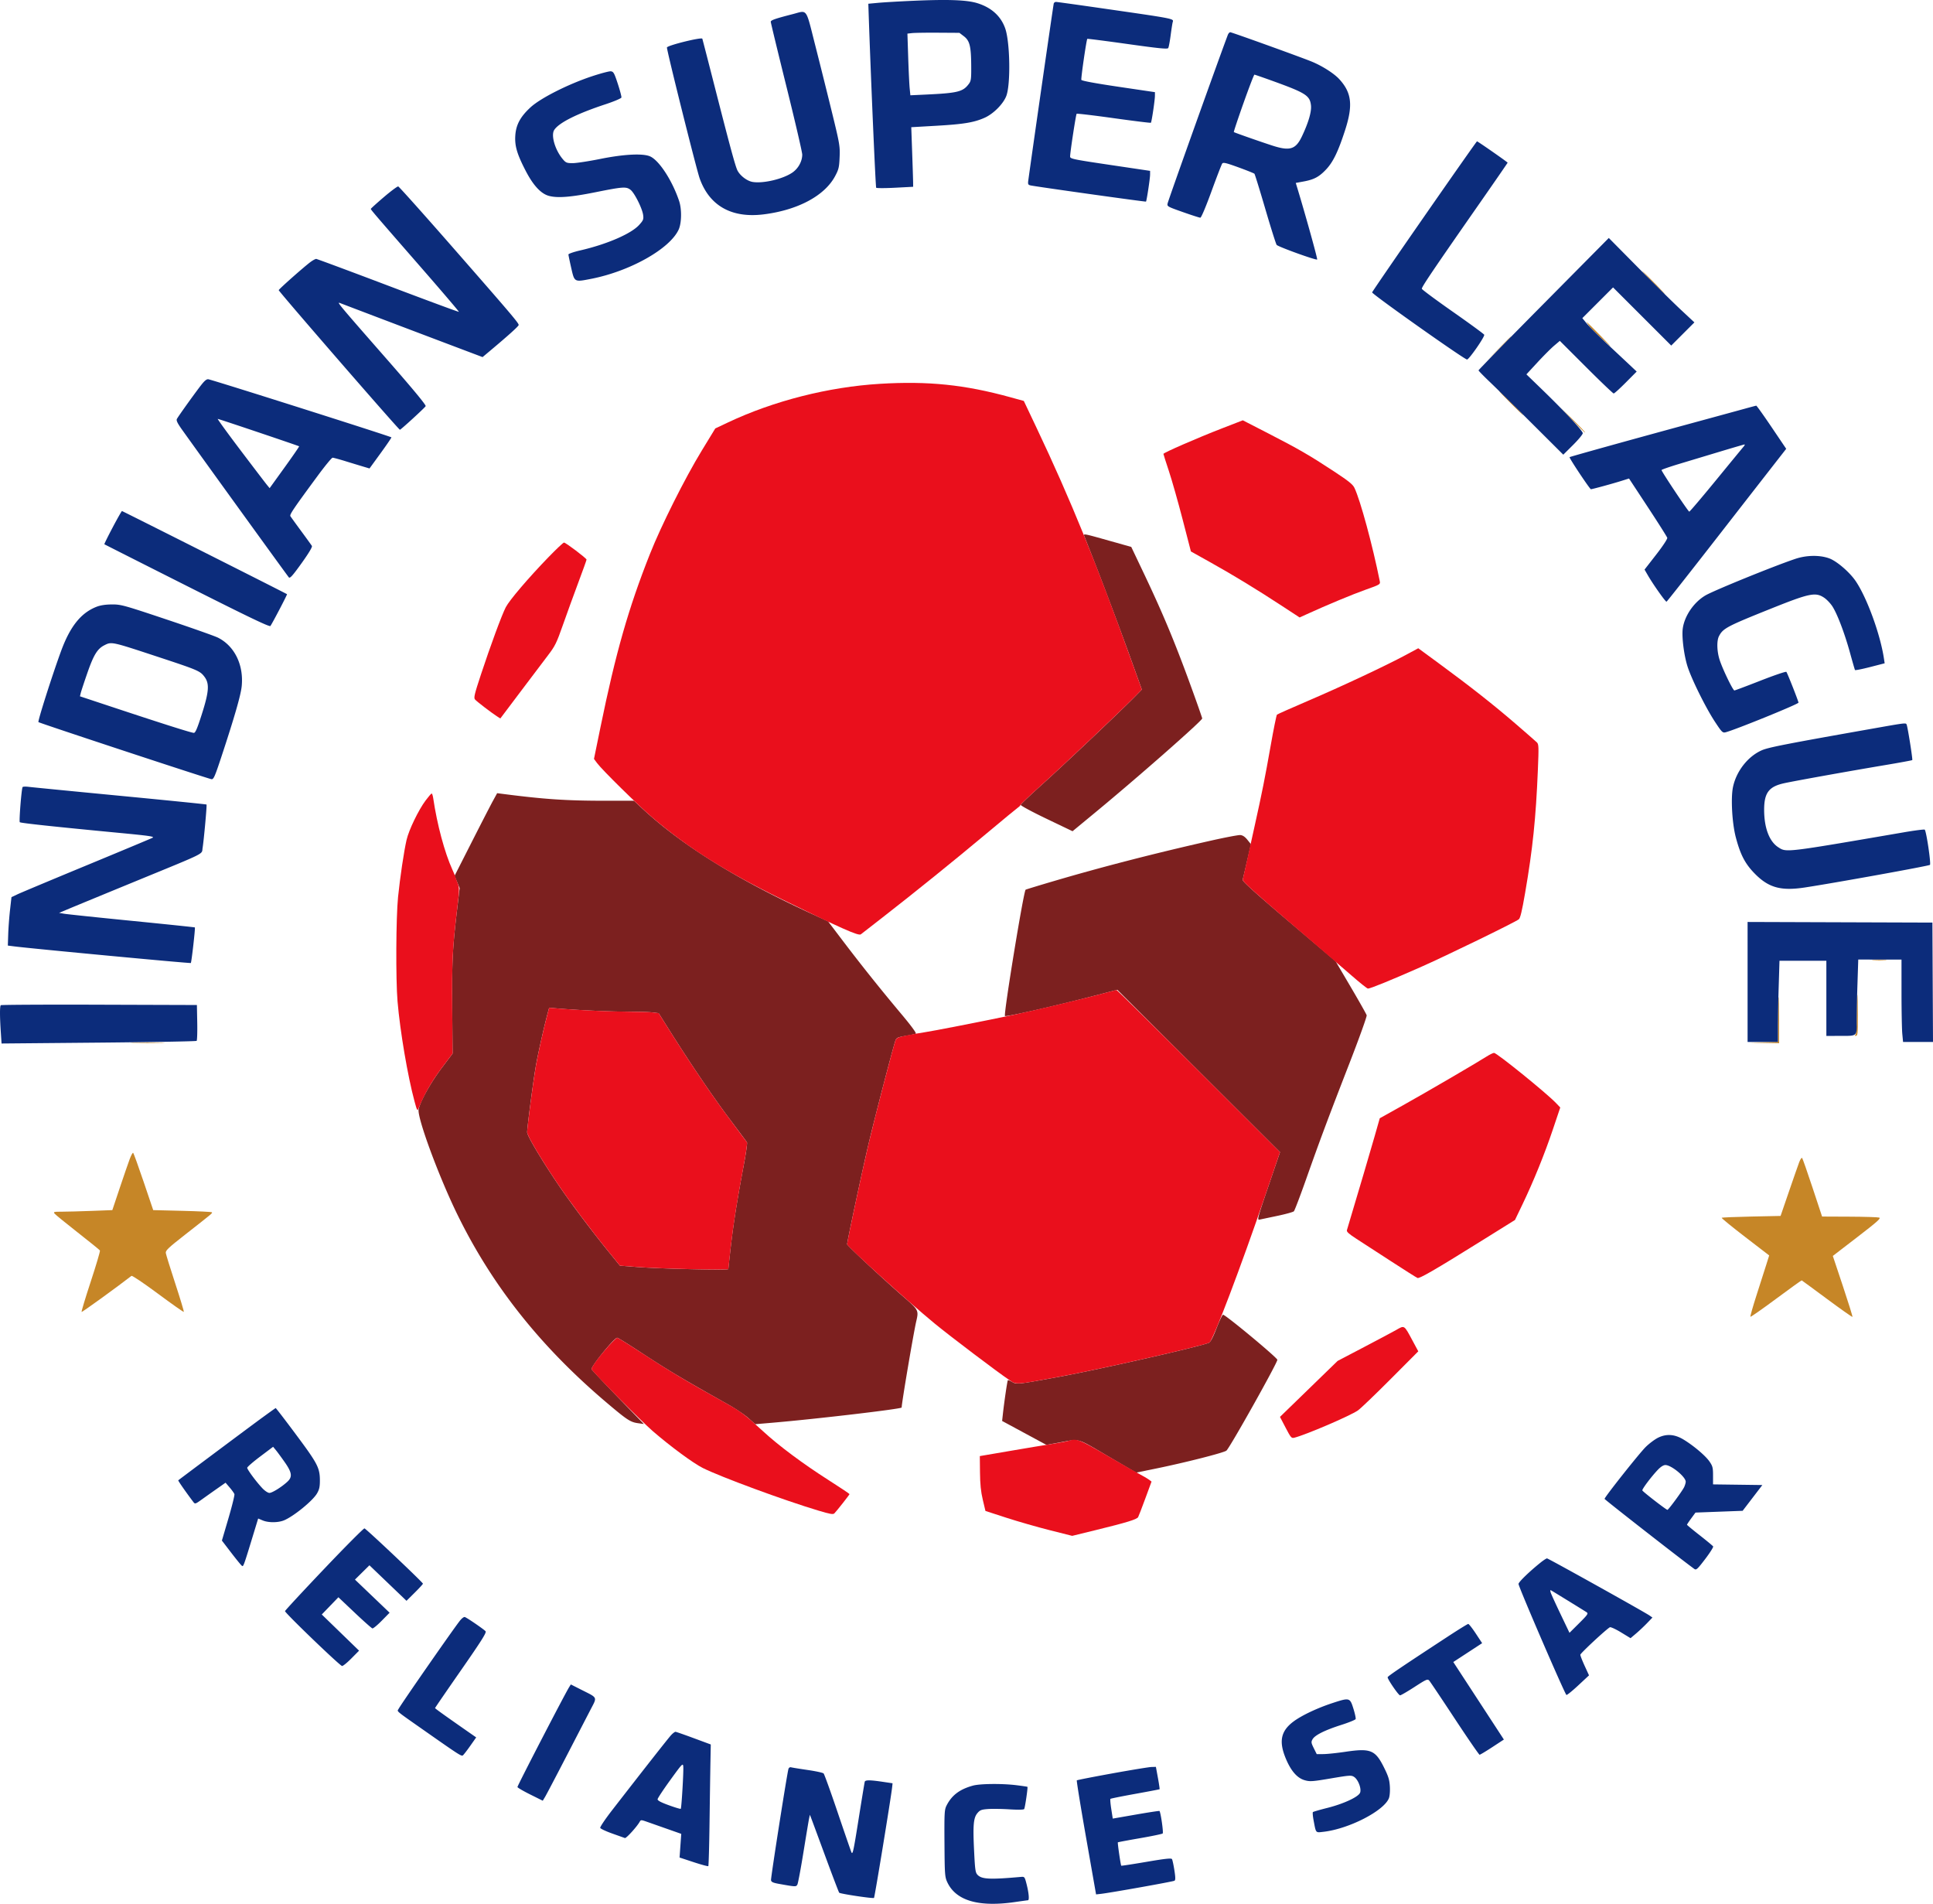
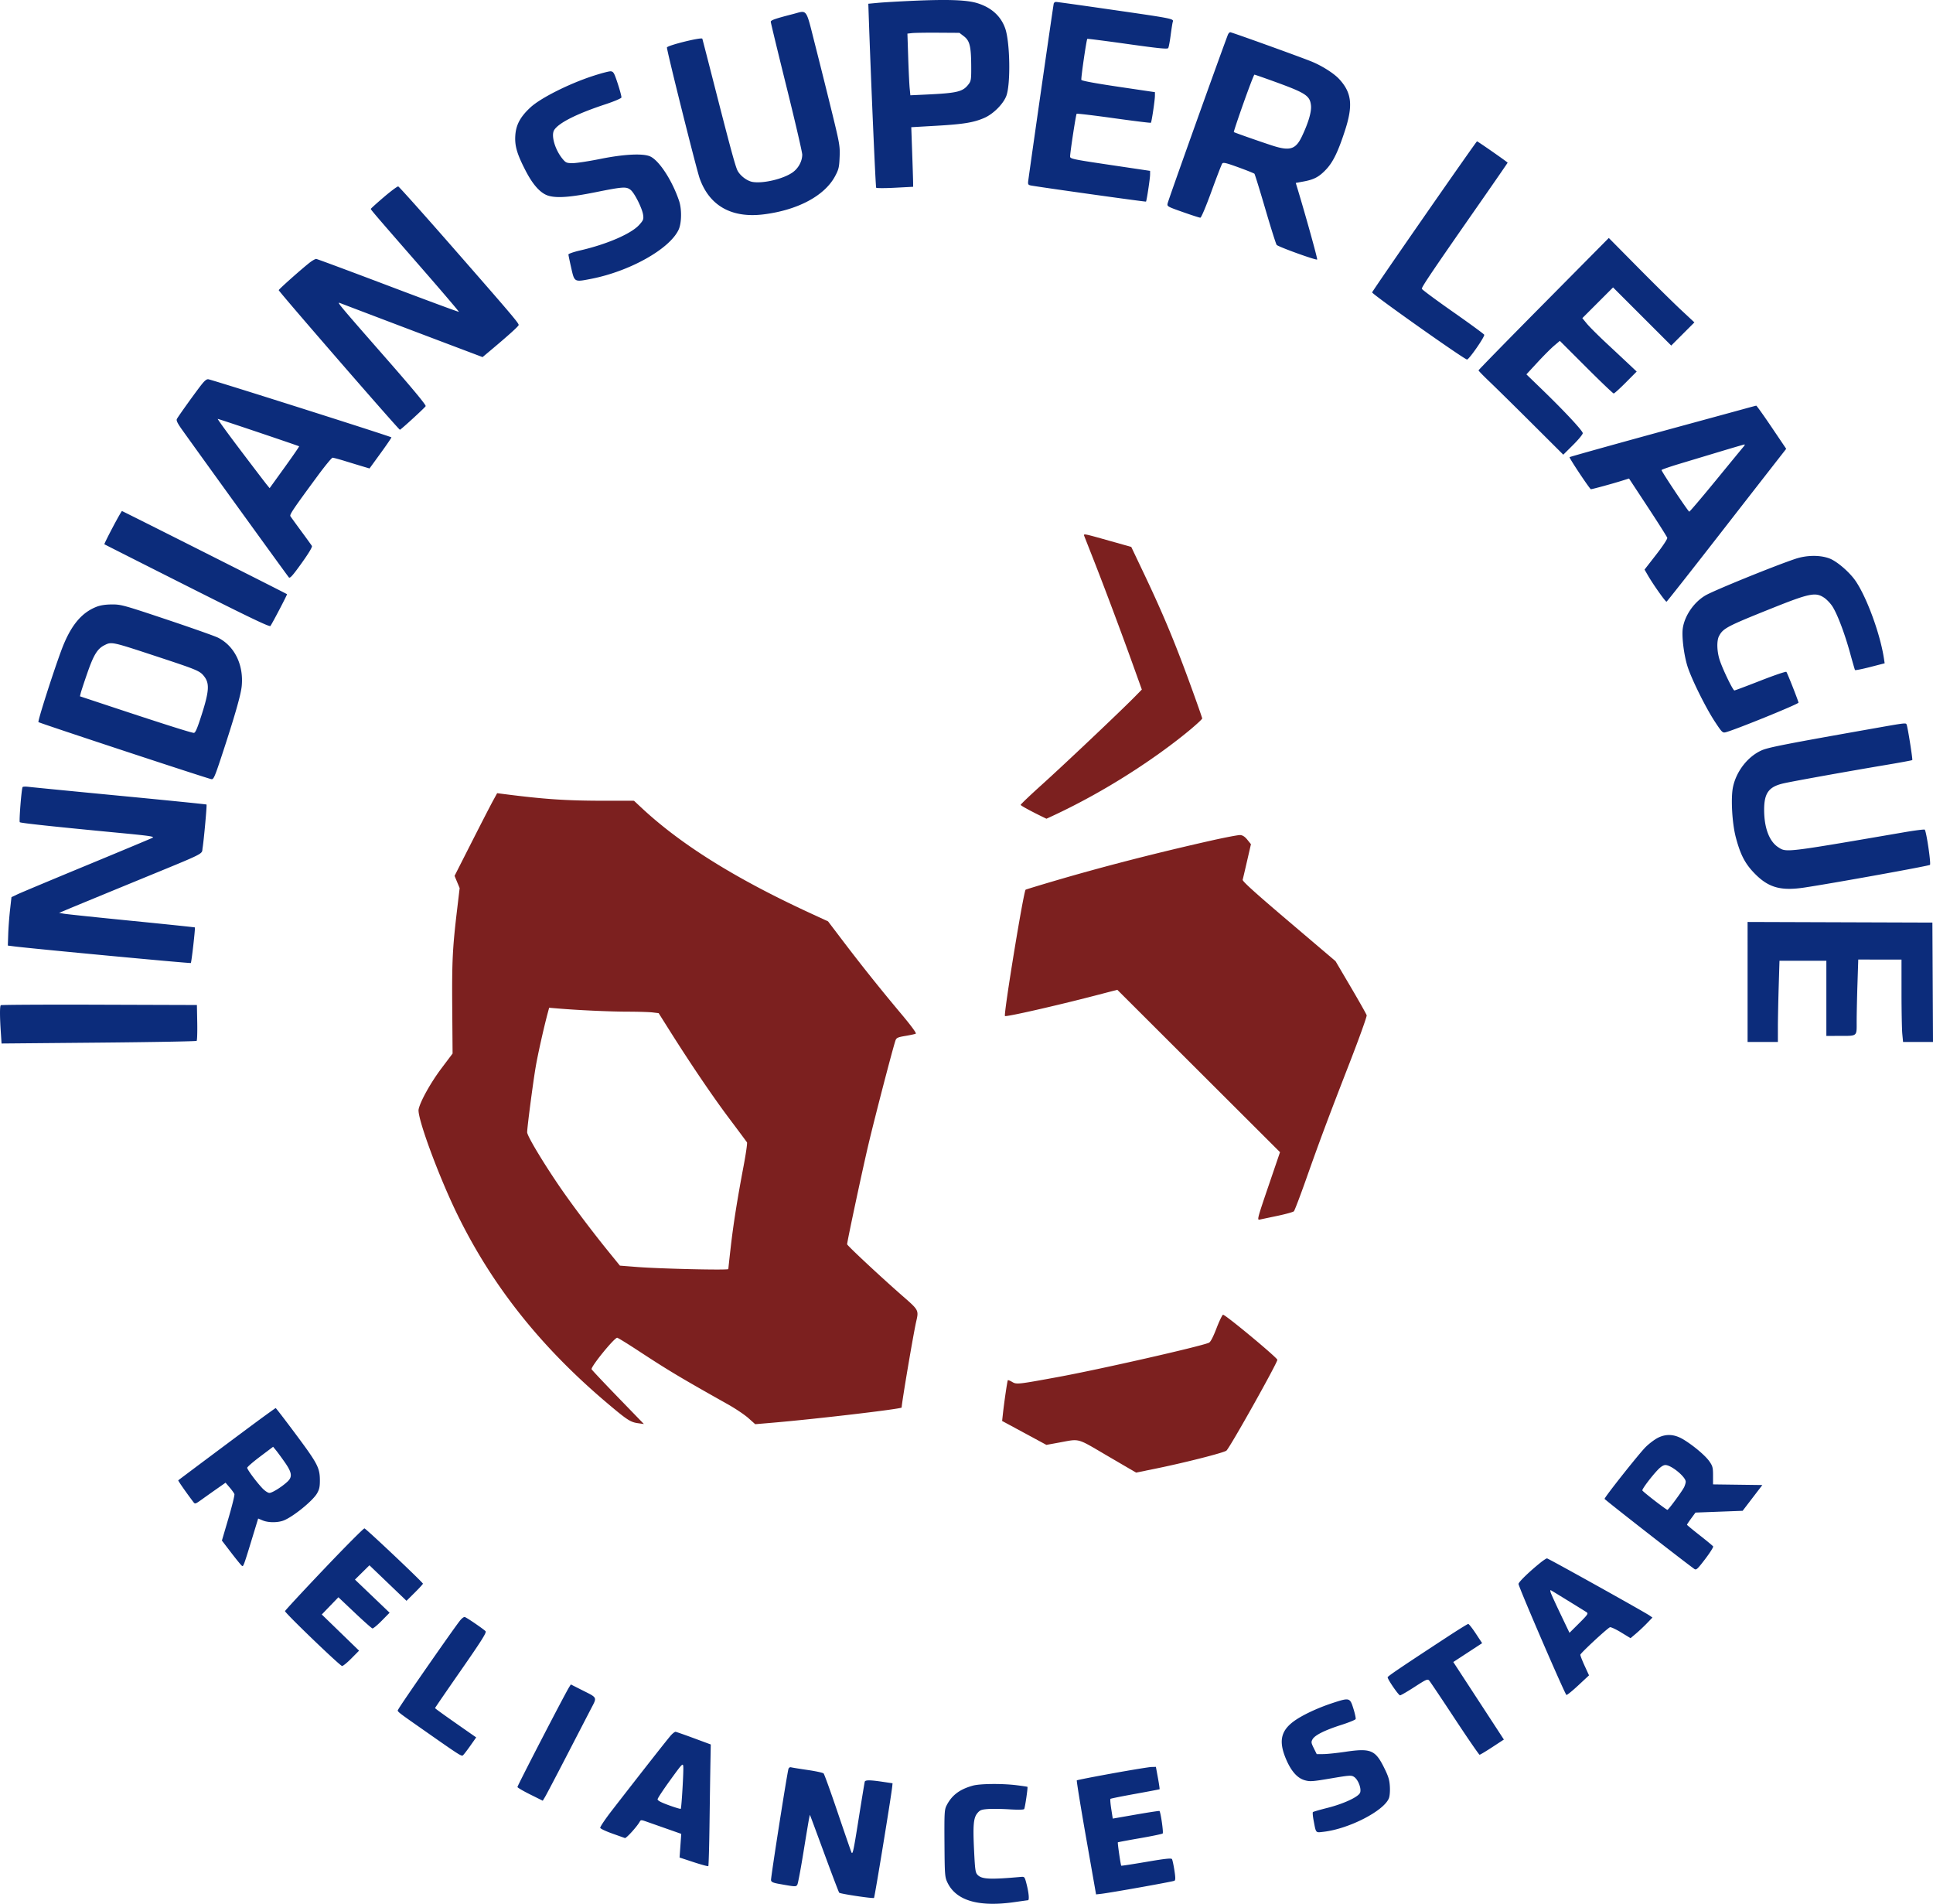
<svg xmlns="http://www.w3.org/2000/svg" viewBox="6.03 23.41 1594.96 1570.55">
-   <path fill="#c68627" fill-rule="evenodd" d="M1366.384 252.964c3.129 3.28 8.485 8.548 11.902 11.708 3.418 3.159 1.046.476-5.27-5.964-6.316-6.439-11.672-11.708-11.902-11.708s2.141 2.684 5.27 5.964m-49.53 38.786c1.979 2.735 8.552 9.153 17.146 16.744 2.475 2.186-.668-1.305-6.984-7.759S1315.382 289 1315.198 289s.561 1.238 1.656 2.75m-74.373 19.5-9.981 10.25 10.25-9.981c9.52-9.271 10.705-10.519 9.981-10.519-.148 0-4.76 4.613-10.25 10.25M1252.5 356c5.479 5.5 10.187 10 10.462 10s-3.983-4.5-9.462-10-10.187-10-10.462-10 3.983 4.5 9.462 10m51.044 14.047c5.476 5.801 10.161 10.396 10.411 10.212.251-.185-4.23-4.931-9.956-10.548l-10.412-10.211zm248.24 445.691c2.905.203 7.405.201 10-.004s.216-.371-5.284-.369-7.622.171-4.716.373M1538 860.417c0 12.197-.321 16.546-1.25 16.921-.747.301-.545.536.5.583 1.601.072 1.75-1.367 1.75-16.921 0-9.35-.225-17-.5-17s-.5 7.388-.5 16.417m-65 4.051v18.469l-11.75.316-11.75.317 12.25.215L1474 884v-19c0-10.45-.225-19-.5-19s-.5 8.311-.5 18.468M116.306 883.747c6.494.175 16.844.174 23-.001 6.157-.175.844-.318-11.806-.317-12.65 0-17.687.144-11.194.318m-3.299 95.964c-1.18 3.154-4.878 13.891-8.218 23.86l-6.072 18.125-17.108.649c-9.41.357-20.427.65-24.481.652-6.745.003-7.256.144-6 1.657.754.909 9.345 7.905 19.091 15.545 9.745 7.64 17.97 14.298 18.278 14.796s-3.09 11.991-7.549 25.541-7.874 24.871-7.589 25.156c.382.383 29.286-20.513 41.141-29.743.565-.439 10.075 5.954 21.858 14.696 11.471 8.51 21.069 15.261 21.328 15.002s-2.898-10.748-7.016-23.309-7.642-23.924-7.829-25.25c-.292-2.069 1.949-4.205 15.738-15 23.224-18.182 22.917-17.925 22.24-18.603-.341-.341-11.364-.882-24.496-1.202l-23.875-.583-7.925-23.415c-4.359-12.879-8.251-23.617-8.648-23.862-.397-.246-1.688 2.134-2.868 5.288m1377.583 2.454c-.902 2.384-4.729 13.335-8.504 24.335l-6.864 20-24.03.5c-13.216.275-24.268.739-24.559 1.031s8.407 7.398 19.329 15.791l19.858 15.259-2.262 7.209c-1.244 3.966-4.847 15.23-8.005 25.032s-5.505 18.059-5.216 18.349c.29.29 9.832-6.38 21.203-14.822 11.372-8.442 20.879-15.272 21.126-15.177s9.673 7.008 20.946 15.363c11.273 8.354 20.69 14.996 20.927 14.76s-3.313-11.65-7.888-25.363l-8.319-24.932 20.154-15.5c16.696-12.84 19.799-15.612 18.084-16.15-1.138-.358-12.202-.695-24.586-.75l-22.516-.1-7.854-23.75c-4.319-13.062-8.198-24.126-8.619-24.585s-1.503 1.116-2.405 3.5" />
-   <path fill="#7c201f" fill-rule="evenodd" d="M900.895 466.169c.499 1.282 3.917 9.981 7.595 19.331 8.785 22.33 22.851 59.855 32.193 85.883l7.496 20.883-6.34 6.443c-11.583 11.774-58.083 55.765-75.839 71.748-9.625 8.664-17.624 16.271-17.777 16.905-.152.634 9.412 5.793 21.254 11.465l21.529 10.312 19.162-15.819C944.702 664.808 998 617.947 998 616.095c0-.336-2.415-7.357-5.366-15.603-15.513-43.343-25.811-68.371-42.974-104.445l-10.206-21.452-16.924-4.761c-23.662-6.657-22.739-6.501-21.635-3.665m-488.15 217.956c-1.921 3.506-9.828 18.855-17.57 34.108l-14.079 27.732 2.099 5.05 2.098 5.049-2.161 18.218c-3.722 31.37-4.25 42.15-3.956 80.737l.286 37.52-9.212 12.237c-8.87 11.783-17.525 27.331-18.817 33.803-1.336 6.693 16.648 55.45 32.062 86.921 28.842 58.89 68.706 109.053 123.474 155.374 16.511 13.965 19.232 15.741 25.441 16.609l4.91.687-21.41-22.097c-11.776-12.154-21.561-22.547-21.747-23.095-.713-2.115 18.694-25.978 21.128-25.978.575 0 8.507 4.888 17.627 10.863 24.868 16.291 34.24 21.896 73.796 44.126 6.167 3.466 13.744 8.558 16.838 11.315l5.624 5.012 14.162-1.208c36.505-3.115 106.662-11.376 106.662-12.56 0-3.623 9.732-61.115 12.027-71.048 2.12-9.175 2.034-9.338-10.777-20.519-17.806-15.54-46.25-42.056-46.25-43.115 0-2.191 12.602-61.224 17.539-82.16 5.335-22.627 20.65-81.443 22.414-86.083.788-2.073 1.972-2.596 8.234-3.636 4.022-.668 7.829-1.501 8.46-1.851.708-.392-3.835-6.572-11.862-16.136-17.137-20.418-32.613-39.768-47.989-60l-12.54-16.5-14.878-6.871c-62.016-28.639-106.996-56.78-139.554-87.307L529.148 684l-23.324-.005c-32.543-.006-50.272-1.185-84.955-5.649l-4.631-.596zM1005 716.938c-45.604 10.284-89.108 21.473-128.415 33.029-13.153 3.866-24.089 7.204-24.302 7.417-1.753 1.753-18.295 102.938-17.034 104.198.894.894 42.348-8.525 75.476-17.149l17.225-4.484 67.123 66.975 67.123 66.975-9.578 28.065c-8.924 26.149-9.425 28.031-7.348 27.586a9079 9079 0 0 1 14.73-3.103c6.875-1.444 13.013-3.148 13.641-3.786.627-.639 5.198-12.636 10.158-26.661 11.478-32.46 17.896-49.618 35.859-95.869 7.982-20.553 14.304-38.17 14.048-39.149s-6.145-11.428-13.087-23.221l-12.621-21.442-38.54-32.744c-27.888-23.695-38.412-33.205-38.078-34.41.253-.916 1.894-7.891 3.646-15.5l3.186-13.835-2.957-3.665c-2.029-2.515-3.866-3.729-5.856-3.87-1.594-.113-12.574 1.977-24.399 4.643M458.102 858.627c-3.336 12.417-8.282 34.494-10.052 44.873-2.207 12.936-7.05 50.02-7.05 53.977 0 2.797 11.203 21.732 24.831 41.967 10.264 15.24 27.548 38.315 42.363 56.556l9.339 11.5 13.984 1.102c18.795 1.481 75.483 2.782 75.483 1.732 0-.46.886-8.592 1.97-18.071 2.172-19.002 5.381-39.236 10.636-67.059 1.9-10.063 3.15-18.789 2.778-19.391s-6.966-9.469-14.653-19.704c-13.73-18.281-31.709-44.801-49.321-72.749l-8.91-14.14-5-.601c-2.75-.331-11.975-.612-20.5-.624-14.728-.022-40.479-1.191-57.178-2.595l-7.679-.646zm551.712 260.508c-2.916 7.532-4.959 11.413-6.313 11.994-7.355 3.16-90.535 22.044-124.501 28.266-33.632 6.16-34.157 6.216-37.869 4.023-1.688-.997-3.267-1.612-3.508-1.365-.444.452-2.986 17.78-4.11 28.018l-.612 5.57 18.267 9.867 18.268 9.868 10.032-1.825c18.14-3.299 14.281-4.346 40.526 10.989l23.458 13.705 15.524-3.155c24.492-4.978 56.987-13.23 59.016-14.987 2.902-2.513 42.008-72.238 42.008-74.899 0-1.729-42.716-37.204-44.798-37.204-.593 0-3.018 5.011-5.388 11.135" />
+   <path fill="#7c201f" fill-rule="evenodd" d="M900.895 466.169c.499 1.282 3.917 9.981 7.595 19.331 8.785 22.33 22.851 59.855 32.193 85.883l7.496 20.883-6.34 6.443c-11.583 11.774-58.083 55.765-75.839 71.748-9.625 8.664-17.624 16.271-17.777 16.905-.152.634 9.412 5.793 21.254 11.465C944.702 664.808 998 617.947 998 616.095c0-.336-2.415-7.357-5.366-15.603-15.513-43.343-25.811-68.371-42.974-104.445l-10.206-21.452-16.924-4.761c-23.662-6.657-22.739-6.501-21.635-3.665m-488.15 217.956c-1.921 3.506-9.828 18.855-17.57 34.108l-14.079 27.732 2.099 5.05 2.098 5.049-2.161 18.218c-3.722 31.37-4.25 42.15-3.956 80.737l.286 37.52-9.212 12.237c-8.87 11.783-17.525 27.331-18.817 33.803-1.336 6.693 16.648 55.45 32.062 86.921 28.842 58.89 68.706 109.053 123.474 155.374 16.511 13.965 19.232 15.741 25.441 16.609l4.91.687-21.41-22.097c-11.776-12.154-21.561-22.547-21.747-23.095-.713-2.115 18.694-25.978 21.128-25.978.575 0 8.507 4.888 17.627 10.863 24.868 16.291 34.24 21.896 73.796 44.126 6.167 3.466 13.744 8.558 16.838 11.315l5.624 5.012 14.162-1.208c36.505-3.115 106.662-11.376 106.662-12.56 0-3.623 9.732-61.115 12.027-71.048 2.12-9.175 2.034-9.338-10.777-20.519-17.806-15.54-46.25-42.056-46.25-43.115 0-2.191 12.602-61.224 17.539-82.16 5.335-22.627 20.65-81.443 22.414-86.083.788-2.073 1.972-2.596 8.234-3.636 4.022-.668 7.829-1.501 8.46-1.851.708-.392-3.835-6.572-11.862-16.136-17.137-20.418-32.613-39.768-47.989-60l-12.54-16.5-14.878-6.871c-62.016-28.639-106.996-56.78-139.554-87.307L529.148 684l-23.324-.005c-32.543-.006-50.272-1.185-84.955-5.649l-4.631-.596zM1005 716.938c-45.604 10.284-89.108 21.473-128.415 33.029-13.153 3.866-24.089 7.204-24.302 7.417-1.753 1.753-18.295 102.938-17.034 104.198.894.894 42.348-8.525 75.476-17.149l17.225-4.484 67.123 66.975 67.123 66.975-9.578 28.065c-8.924 26.149-9.425 28.031-7.348 27.586a9079 9079 0 0 1 14.73-3.103c6.875-1.444 13.013-3.148 13.641-3.786.627-.639 5.198-12.636 10.158-26.661 11.478-32.46 17.896-49.618 35.859-95.869 7.982-20.553 14.304-38.17 14.048-39.149s-6.145-11.428-13.087-23.221l-12.621-21.442-38.54-32.744c-27.888-23.695-38.412-33.205-38.078-34.41.253-.916 1.894-7.891 3.646-15.5l3.186-13.835-2.957-3.665c-2.029-2.515-3.866-3.729-5.856-3.87-1.594-.113-12.574 1.977-24.399 4.643M458.102 858.627c-3.336 12.417-8.282 34.494-10.052 44.873-2.207 12.936-7.05 50.02-7.05 53.977 0 2.797 11.203 21.732 24.831 41.967 10.264 15.24 27.548 38.315 42.363 56.556l9.339 11.5 13.984 1.102c18.795 1.481 75.483 2.782 75.483 1.732 0-.46.886-8.592 1.97-18.071 2.172-19.002 5.381-39.236 10.636-67.059 1.9-10.063 3.15-18.789 2.778-19.391s-6.966-9.469-14.653-19.704c-13.73-18.281-31.709-44.801-49.321-72.749l-8.91-14.14-5-.601c-2.75-.331-11.975-.612-20.5-.624-14.728-.022-40.479-1.191-57.178-2.595l-7.679-.646zm551.712 260.508c-2.916 7.532-4.959 11.413-6.313 11.994-7.355 3.16-90.535 22.044-124.501 28.266-33.632 6.16-34.157 6.216-37.869 4.023-1.688-.997-3.267-1.612-3.508-1.365-.444.452-2.986 17.78-4.11 28.018l-.612 5.57 18.267 9.867 18.268 9.868 10.032-1.825c18.14-3.299 14.281-4.346 40.526 10.989l23.458 13.705 15.524-3.155c24.492-4.978 56.987-13.23 59.016-14.987 2.902-2.513 42.008-72.238 42.008-74.899 0-1.729-42.716-37.204-44.798-37.204-.593 0-3.018 5.011-5.388 11.135" />
  <path fill="#0c2c7b" fill-rule="evenodd" d="M759 24.084c-11.275.506-24.1 1.257-28.5 1.668l-8 .748.235 7c1.741 51.747 5.731 144.181 6.25 144.781.372.429 7.39.429 15.596 0l14.919-.781-.051-4c-.028-2.2-.38-13.259-.782-24.576l-.731-20.575 20.782-1.194c22.461-1.29 30.909-2.689 39.68-6.567 7.32-3.238 15.487-11.453 17.982-18.088 3.635-9.671 3.056-44.331-.931-55.652-3.575-10.152-11.341-17.194-22.949-20.809-8.68-2.703-24.188-3.27-53.5-1.955m116.511 2.166c-.316.927-17.181 118.093-21 145.893-.433 3.15-.197 3.718 1.744 4.2 3.591.89 95.024 13.711 95.363 13.372.556-.556 3.374-19.146 3.378-22.284l.004-3.068-33-4.908c-30.846-4.588-33-5.041-32.997-6.932.004-3.423 4.777-34.637 5.39-35.249.317-.317 14.129 1.32 30.694 3.639s30.322 4.011 30.573 3.761c.628-.629 3.3-18.484 3.322-22.204l.018-3.03-30.123-4.458c-19.146-2.834-30.293-4.903-30.591-5.678-.454-1.185 4.176-33.099 4.909-33.832.201-.202 15.13 1.709 33.175 4.245 25.854 3.635 32.974 4.344 33.591 3.346.431-.697 1.322-5.383 1.98-10.415.659-5.031 1.421-9.935 1.695-10.897.873-3.065 2.978-2.654-60.494-11.8C894.245 27.228 878.143 25 877.36 25s-1.615.563-1.849 1.25M660 35.097c-14.286 3.667-18 4.962-18 6.277 0 .725 5.85 24.891 13 53.703s12.99 53.968 12.978 55.904c-.035 5.569-3.262 11.43-8.144 14.789-7.77 5.346-24.131 9.2-32.822 7.732-4.513-.762-10.224-5.073-12.456-9.4-1.725-3.347-6.053-19.245-18.539-68.102-5.551-21.725-10.27-40.017-10.485-40.649-.508-1.491-28.504 5.411-29.189 7.197-.486 1.266 24.299 100.448 26.994 108.023 8.075 22.7 26.469 33.005 52.945 29.661 28.111-3.55 50.134-15.333 58.767-31.44 3.009-5.616 3.414-7.313 3.763-15.792.369-8.973.025-10.997-6.207-36.5a7163 7163 0 0 0-13.791-55.25c-8.187-32.154-6.199-29.392-18.814-26.153m98.631 15.608-3.87.43.645 19.682c.354 10.826.903 22.275 1.219 25.444l.574 5.76 12.65-.594c26.498-1.244 30.72-2.29 35.589-8.813 1.845-2.47 2.051-4.098 1.956-15.438-.132-15.761-1.267-20.214-6.094-23.899l-3.637-2.777-17.582-.112c-9.669-.062-19.322.081-21.45.317m260.477 1.545c-9.203 24.581-48.752 135.245-49.623 138.854-.615 2.55-.349 2.704 12.528 7.25 7.237 2.555 13.731 4.646 14.431 4.646.749 0 4.524-8.918 9.165-21.648 4.34-11.906 8.342-22.266 8.893-23.021.823-1.128 3.224-.565 13.455 3.153 6.85 2.49 12.76 4.862 13.135 5.271.375.41 4.413 13.481 8.973 29.047s8.773 28.899 9.363 29.629c1.272 1.576 32.599 12.875 33.42 12.054.453-.453-9.472-36.204-16.264-58.58l-1.395-4.594 6.544-1.206c8.638-1.592 12.819-3.85 18.631-10.063 5.686-6.079 9.872-14.773 15.525-32.249 6.653-20.567 5.454-30.956-4.867-42.153-4.3-4.665-13.974-10.833-22.522-14.36-8.657-3.571-66.105-24.28-67.356-24.28-.656 0-1.573 1.013-2.036 2.25M494 86.494c-19.475 6.51-41.937 17.881-50.102 25.362-8.4 7.697-12.036 14.334-12.664 23.119-.622 8.691 1.348 15.459 8.547 29.358 6.192 11.957 12.534 18.827 19.05 20.637 7.1 1.972 18.115 1.12 38.53-2.981 22.773-4.574 25.402-4.75 28.973-1.941 3.255 2.561 9.633 15.29 10.354 20.665.485 3.616.151 4.459-3.268 8.244-6.602 7.308-26.657 15.98-48.67 21.046-5.363 1.234-9.728 2.751-9.702 3.37.027.62 1.072 5.627 2.322 11.127 2.683 11.795 2.452 11.669 16.423 8.941 32.177-6.284 65.015-24.788 72.242-40.709 2.424-5.339 2.603-16.75.369-23.447-5.662-16.972-16.636-33.772-24.122-36.928-6.034-2.544-21.631-1.726-40.851 2.143-9.564 1.925-19.833 3.5-22.821 3.5-4.898 0-5.702-.319-8.181-3.25-6.423-7.595-9.977-19.738-7.073-24.17 3.894-5.943 18.771-13.395 42.144-21.112 7.259-2.397 13.122-4.885 13.276-5.635.152-.738-1.199-5.84-3.001-11.338-2.919-8.899-3.552-10.023-5.777-10.254-1.374-.143-8.573 1.771-15.998 4.253m538.038 22.019c-4.59 12.932-8.164 23.666-7.942 23.853.535.45 21.299 7.743 31.407 11.031 14.877 4.838 19.641 3.371 24.853-7.655 5.36-11.341 7.956-20.281 7.378-25.413-.91-8.067-4.307-10.246-31.107-19.946-8.18-2.961-15.181-5.383-15.559-5.383-.377 0-4.44 10.581-9.03 23.513m149.333 93.194c-23.579 33.939-43.008 62.245-43.175 62.901-.336 1.318 76.114 55.392 78.312 55.392 1.658 0 14.721-18.809 14.186-20.425-.196-.591-11.794-9.082-25.775-18.869s-25.547-18.358-25.703-19.048c-.298-1.313 9.158-15.307 47.589-70.422 12.757-18.296 23.195-33.423 23.195-33.617 0-.452-24.625-17.619-25.273-17.619-.267 0-19.777 27.768-43.356 61.707M322.69 186.069c-5.879 5.028-10.69 9.384-10.69 9.679 0 .708 3.785 5.12 41.274 48.105 17.476 20.038 31.604 36.602 31.397 36.809s-26.535-9.532-58.508-21.643C294.191 246.909 267.532 237 266.92 237c-.611 0-2.531 1.006-4.266 2.236-4.767 3.379-26.657 22.734-26.635 23.55.031 1.188 98.951 115.111 99.981 115.146.749.026 20.382-17.95 21.251-19.457.502-.869-10.42-14.054-32.835-39.639-39.084-44.611-40.697-46.546-37.908-45.46 5.083 1.98 62.96 23.949 88.848 33.724l28.855 10.897 5.664-4.749C425.631 300.038 434 292.492 434 291.495c0-1.633-6.253-8.99-54.388-63.995-24.066-27.5-44.313-50.129-44.993-50.287-.681-.157-6.049 3.828-11.929 8.856m957.054 87.917c-29.559 29.842-53.744 54.572-53.744 54.955s4.162 4.66 9.25 9.505c5.088 4.844 20.821 20.338 34.964 34.431l25.714 25.623 8.036-7.977c4.42-4.387 8.036-8.772 8.036-9.746 0-1.984-15.065-18.136-33.958-36.406l-12.542-12.129 9.065-9.814c4.986-5.397 11.192-11.616 13.792-13.82l4.727-4.007 21.716 21.7c11.944 11.934 22.172 21.699 22.729 21.699s5.053-4.067 9.992-9.039l8.979-9.038-6.07-5.712a7462 7462 0 0 0-18.716-17.502c-6.956-6.485-14.317-13.828-16.357-16.318l-3.71-4.528 12.675-12.675 12.675-12.675 24.002 23.986 24.002 23.987 9.557-9.557 9.557-9.557-11.187-10.436c-6.153-5.74-22.044-21.41-35.313-34.822l-24.126-24.387zM172.735 340.168C168.728 345.081 153.378 366.426 152 369c-.691 1.291.439 3.575 4.747 9.597 20.22 28.268 86.67 120.126 87.642 121.153.929.982 3.185-1.544 10.475-11.72 5.943-8.297 9.014-13.431 8.521-14.25-.424-.704-4.418-6.23-8.875-12.28s-8.449-11.566-8.87-12.257c-.793-1.3 2.392-6.009 22.651-33.493 5.98-8.113 11.455-14.75 12.168-14.75s5.589 1.322 10.837 2.937a2003 2003 0 0 0 14.586 4.435l5.045 1.499 9.037-12.429c4.97-6.835 9.036-12.784 9.036-13.218 0-.593-140.237-45.12-150.814-47.886-1.38-.361-2.909.713-5.451 3.83M1445.5 360.63c-4.95 1.366-24.75 6.771-44 12.011-51.623 14.053-99.948 27.487-100.372 27.904-.548.539 16.696 26.455 17.601 26.452 1.127-.003 17.742-4.537 25.107-6.851l6.336-1.99 15.565 23.672c8.561 13.02 15.754 24.382 15.986 25.25.242.91-3.638 6.796-9.162 13.895l-9.582 12.316 2.664 4.606c4.503 7.785 14.68 22.165 15.484 21.877.418-.149 19.143-23.897 41.611-52.772a82233 82233 0 0 1 48.992-62.918l8.14-10.419-12.039-17.831c-6.621-9.808-12.329-17.799-12.684-17.759-.356.04-4.697 1.19-9.647 2.557M204.41 394.75c10.72 14.163 20.527 27.015 21.795 28.562l2.305 2.811 12.347-17.126c6.79-9.42 12.188-17.249 11.995-17.398-.66-.508-66.349-22.636-67.142-22.617-.434.01 7.981 11.605 18.7 25.768m1221.09 1.139c-10.45 3.144-25.636 7.718-33.746 10.164s-14.748 4.756-14.75 5.133c-.007 1.24 22.043 34.314 22.876 34.314.447 0 10.397-11.7 22.111-26s21.978-26.788 22.808-27.75c.831-.962 1.104-1.711.606-1.664s-9.455 2.659-19.905 5.803M98.965 458.566c-3.942 7.461-7.009 13.688-6.816 13.839s30.908 15.672 68.256 34.492c51.694 26.05 68.112 33.907 68.772 32.911 2.132-3.216 14-25.957 13.68-26.213-.826-.661-135.704-68.595-136.19-68.595-.294 0-3.76 6.105-7.702 13.566M1487.5 484.417c-17.061 5.671-67.235 26.065-74.268 30.187-9.565 5.606-17.284 16.869-18.721 27.318-.948 6.888 1.054 22.526 4.054 31.677 3.533 10.775 15.035 33.899 22.499 45.233 5.703 8.658 6.337 9.285 8.791 8.676 7.589-1.883 60.145-23.244 60.145-24.446 0-1.17-9.188-24.474-10.01-25.389-.409-.454-10.019 2.808-21.356 7.25S1437.612 593 1437.11 593c-1.186 0-9.343-16.787-12.025-24.748-2.406-7.141-2.711-16.148-.68-20.052 3.352-6.442 6.529-8.12 43.095-22.77 31.532-12.633 36.526-13.664 43.576-8.998 2.217 1.467 5.358 4.759 6.979 7.316 4.105 6.473 10.089 22.28 14.48 38.252 2.041 7.425 3.881 13.794 4.087 14.153.207.359 5.801-.744 12.431-2.451l12.055-3.103-.613-4.05c-3.054-20.157-14.17-50.496-23.436-63.963-5.013-7.286-15.378-16.187-21.529-18.489-7.763-2.904-18.707-2.78-28.03.32M85.692 523.972c-12.859 5.024-21.804 16.194-29.279 36.561-7.209 19.64-19.392 57.888-18.659 58.582.867.822 139.76 46.635 142.746 47.084 1.765.266 2.738-1.932 8.276-18.699 10.758-32.573 15.98-50.733 16.699-58.072 1.713-17.501-5.882-33.04-19.53-39.956-2.556-1.295-21.533-8.006-42.171-14.913-35.639-11.928-37.92-12.557-45.399-12.512-5.236.031-9.486.676-12.683 1.925m6.379 31.78c-5.7 2.906-8.808 7.986-13.953 22.809-2.662 7.666-5.126 15.139-5.477 16.606l-.638 2.668 28.749 9.525c40.83 13.528 63.309 20.64 65.236 20.64 1.267 0 2.822-3.633 6.518-15.227 6.053-18.986 6.495-25.461 2.128-31.186-3.576-4.688-5.383-5.455-38.879-16.494-37.88-12.484-37.628-12.43-43.684-9.341M1550.5 624.601c-71.095 12.57-85.367 15.366-90.862 17.796-11.435 5.057-20.974 17.27-23.684 30.323-1.894 9.123-.719 29.89 2.348 41.501 3.866 14.633 7.814 22.079 16.106 30.374 11.157 11.161 21.262 13.895 40.592 10.983 23.836-3.591 102.572-17.808 103.476-18.685 1.002-.97-2.964-27.743-4.303-29.05-.37-.362-8.098.617-17.173 2.175-98.731 16.951-96.898 16.734-103.708 12.318-7.392-4.793-11.615-15.993-11.625-30.836-.01-13.878 3.817-19.089 16.058-21.864 7.95-1.803 53.595-10.007 84.242-15.141 11.807-1.978 21.674-3.803 21.926-4.055.47-.469-3.673-26.703-4.596-29.11-.671-1.747.044-1.828-28.797 3.271M24.667 672.73c-.898 1.453-3.028 28.242-2.303 28.967s28.327 3.686 82.483 8.848c24.766 2.36 28.981 2.987 27 4.013-1.291.668-25.748 10.892-54.348 22.72-28.601 11.828-54.251 22.571-57 23.874l-4.999 2.369-1.185 10.49c-.652 5.769-1.327 14.757-1.5 19.973l-.315 9.484 5.5.699c14.675 1.864 145.041 14.125 145.483 13.683.59-.589 3.805-28.904 3.333-29.349-.174-.165-23.491-2.599-51.816-5.41s-53.463-5.444-55.862-5.851l-4.362-.74 8.862-3.716c4.874-2.044 29.562-12.221 54.862-22.616 58.919-24.207 53.792-21.66 54.687-27.168 1.078-6.625 3.687-35.436 3.25-35.885-.206-.212-32.226-3.443-71.156-7.181-38.929-3.737-72.885-7.062-75.457-7.389s-4.892-.243-5.157.185M1448 833.494V883h25l.002-11.75c.002-6.462.298-21.538.66-33.5l.657-21.75H1513v62l10.25-.014c15.679-.021 14.75.726 14.753-11.853.001-5.848.297-19.745.658-30.883l.656-20.25H1575l.007 27.25c.004 14.987.294 30.288.645 34l.637 6.75h24.705l-.247-49.25-.247-49.25-76.25-.256-76.25-.256zM6.673 852.661c-.848.847-.851 8.992-.009 21.716l.654 9.877 80.091-.722c44.05-.398 80.441-1.053 80.87-1.456.428-.403.653-7.223.5-15.155L168.5 852.5l-80.577-.256c-44.318-.141-80.881.047-81.25.417m215.193 340.636c-8.774 6.406-66.899 49.792-68.744 51.313-.312.258 6.322 9.791 12.413 17.837 1.431 1.89 1.644 1.826 7.22-2.187a1409 1409 0 0 1 12.567-8.91l6.821-4.775 3.396 3.962c1.868 2.18 3.625 4.638 3.905 5.463s-1.927 9.783-4.905 19.907l-5.415 18.406 7.474 9.751c4.111 5.364 8.092 10.264 8.846 10.89 1.434 1.19 1.195 1.844 10.496-28.643l3.108-10.189 3.726 1.563c4.731 1.985 12.791 1.941 17.666-.095 7.97-3.331 23.568-16.042 27.118-22.099 1.961-3.346 2.438-5.528 2.42-11.079-.026-8.277-1.681-12.355-9.658-23.798-5.796-8.314-26.361-35.614-26.829-35.614-.143 0-5.374 3.734-11.625 8.297m1152.51 16.046c-2.818 1.346-7.562 4.886-10.541 7.866-5.524 5.524-33.835 41.258-33.835 42.707 0 .6 64.073 50.607 74.096 57.829 1.524 1.098 2.578.13 8.913-8.189 3.952-5.188 6.912-9.875 6.578-10.415s-5.327-4.677-11.096-9.195-10.491-8.432-10.491-8.697 1.577-2.63 3.505-5.256l3.505-4.775 19.454-.729 19.454-.73 8.134-10.629 8.134-10.63-20.343-.27-20.343-.269v-7.316c0-6.495-.335-7.8-2.991-11.632-3.258-4.702-12.973-12.921-21.233-17.963-7.282-4.446-14.016-4.996-20.9-1.707m-1153.685 15.652c-5.88 4.427-10.686 8.601-10.68 9.277.012 1.487 7.517 11.609 12.528 16.897 2.045 2.159 4.581 3.831 5.809 3.831 2.297 0 10.262-4.987 14.902-9.33 4.192-3.924 3.684-7.511-2.27-16.007-2.761-3.939-6.05-8.413-7.309-9.94l-2.289-2.777zm1153.29 10.904c-5.496 5.778-13.18 16.013-12.807 17.059.381 1.065 19.761 16.058 20.695 16.009.897-.047 12.39-15.702 13.836-18.847.663-1.441 1.225-3.373 1.25-4.293.107-3.963-11.865-13.827-16.781-13.827-1.586 0-3.824 1.409-6.193 3.899M273.5 1317.682c-17.6 18.509-32.132 34.182-32.294 34.831-.314 1.263 44.934 44.801 47.042 45.263.692.152 4.139-2.63 7.658-6.182l6.4-6.457-15.386-14.924-15.386-14.924 6.859-7.106 6.86-7.106 13.437 12.712c7.39 6.991 13.972 12.835 14.627 12.987.654.152 4.113-2.699 7.686-6.335l6.497-6.61-14.295-13.666-14.295-13.665 5.975-5.9 5.976-5.9 15.292 14.653 15.292 14.652 6.777-6.726c3.728-3.699 6.778-7.03 6.778-7.402 0-1.068-46.832-45.35-48.239-45.612-.693-.129-15.661 14.908-33.261 33.417m1003.943-5.422c-9.345 7.464-18.443 16.262-18.443 17.836 0 2.372 38.346 91.19 39.53 91.562.534.168 4.944-3.399 9.8-7.927l8.831-8.231-3.581-7.805c-1.969-4.293-3.58-8.427-3.58-9.186 0-1.185 21.059-20.786 24.367-22.68.644-.368 4.748 1.505 9.119 4.162l7.947 4.833 4.534-3.829c2.493-2.106 6.558-5.933 9.033-8.505l4.5-4.675-2.373-1.658c-4.199-2.932-83.57-47.157-84.617-47.147-.556.005-2.836 1.468-5.067 3.25m8.081 24.865c.407 1.306 4.066 9.329 8.131 17.828l7.392 15.453 7.935-7.888c7.038-6.997 7.742-8.022 6.226-9.069-1.348-.933-25.905-16.046-29.565-18.196-.472-.277-.525.565-.119 1.872m-900.23 23.568c-6.292 8.079-48.127 68.257-50.386 72.478-1.271 2.375-3.598.444 23.092 19.164 26.359 18.487 28.681 19.98 29.895 19.23.556-.344 3.27-3.831 6.031-7.75l5.02-7.126-7.223-5.033C372.841 1438.5 365 1432.875 365 1432.487c0-.233 9.637-14.274 21.416-31.203 16.923-24.322 21.178-31.068 20.28-32.151-1.262-1.519-14.913-10.895-17.07-11.723-.796-.306-2.605 1.065-4.332 3.283m815.206 12.914c-37.96 24.837-49.5 32.642-49.5 33.481 0 1.783 9.021 14.912 10.243 14.906.692-.003 6.06-3.113 11.931-6.912 9.804-6.345 10.794-6.772 12.152-5.245.812.915 10.295 15.051 21.072 31.413 10.778 16.362 19.994 29.75 20.481 29.75s5.195-2.822 10.463-6.271l9.577-6.271-20.869-31.979-20.87-31.979 11.901-7.772 11.901-7.772-5.241-7.955c-2.883-4.376-5.691-7.935-6.241-7.909s-8.2 4.757-17 10.515m-724.856 41.644c-3.732 5.995-42.644 81.16-42.644 82.375 0 .505 4.698 3.255 10.44 6.11l10.441 5.193 1.931-3.215c1.062-1.768 8.799-16.489 17.194-32.714s17.473-33.766 20.174-38.98c5.719-11.041 6.342-9.645-7.408-16.602l-8.727-4.416zm629.856 13.108c-12.615 4.129-25.486 10.224-32.202 15.249-10.48 7.842-12.232 16.449-6.247 30.706 4.276 10.187 9.382 15.987 15.608 17.73 4.278 1.198 6.356 1.052 21.484-1.51 15.605-2.643 16.915-2.726 19.203-1.227 3.437 2.252 6.298 9.984 4.861 13.138-1.591 3.493-13.781 9.106-26.97 12.419-6.195 1.556-11.544 3.109-11.886 3.452-.343.343-.086 3.449.57 6.903 2.036 10.72 1.504 10.104 8.098 9.358 20.85-2.359 49.629-17.069 53.989-27.597.712-1.719 1.06-5.761.836-9.712-.312-5.511-1.189-8.394-4.719-15.518-7.292-14.717-11.096-16.279-32.064-13.173-6.909 1.023-15.036 1.874-18.061 1.892l-5.5.031-2.425-4.893c-2.193-4.424-2.288-5.133-1-7.398 1.932-3.396 10.159-7.494 23.751-11.83 6.23-1.987 11.533-4.151 11.786-4.81s-.586-4.543-1.864-8.633c-2.839-9.087-3.185-9.179-17.248-4.577m-545.67 26.391c-2.309 2.495-21.614 27.064-48.733 62.021-5.662 7.298-10.069 13.859-9.793 14.578s4.708 2.802 9.849 4.629a4131 4131 0 0 1 10.502 3.742c1.063.388 9.93-9.369 12.199-13.424.928-1.659 1.234-1.661 5.813-.051l16.654 5.857 11.821 4.156-.692 9.764-.692 9.763 11.583 3.813c6.37 2.096 11.827 3.567 12.126 3.268s.757-16.478 1.017-35.955.596-41.934.745-49.906l.271-14.495-14-5.178c-7.7-2.848-14.478-5.213-15.063-5.255-.585-.043-2.208 1.16-3.607 2.673m-.702 37.065c-5.704 7.873-10.429 15.013-10.5 15.866-.09 1.089 2.676 2.571 9.26 4.964 5.164 1.877 9.595 3.206 9.847 2.953.644-.644 2.449-31.036 2.074-34.912-.292-3.011-.877-2.401-10.681 11.129m97.47-9.107c-1.138 3.617-14.659 89.855-14.383 91.737.227 1.552 1.6 2.181 6.785 3.11 13.64 2.443 13.926 2.452 14.975.491.538-1.005 2.789-13.014 5.003-26.686s4.309-26.21 4.658-27.86l.634-3 .98 2.5c.539 1.375 5.843 15.702 11.786 31.838 5.943 16.135 11.09 29.622 11.438 29.969.957.957 27.925 4.996 28.708 4.3.582-.518 14.103-83.061 15.003-91.594l.315-2.986-8-1.189c-10.617-1.577-14.484-1.599-14.942-.088-.208.688-2.51 14.683-5.116 31.102-4.185 26.372-4.875 29.52-5.918 27-.65-1.569-5.828-16.577-11.508-33.352s-10.818-30.991-11.421-31.59-6.495-1.877-13.095-2.838-12.751-1.952-13.669-2.202c-1.002-.272-1.895.263-2.233 1.338m267.193 3.682c-15.79 2.857-28.956 5.442-29.258 5.744s3.15 21.593 7.672 47.313l8.22 46.765 4.038-.455c7.827-.882 59.461-10.092 60.63-10.815.911-.562.898-2.57-.053-8.688-.681-4.376-1.574-8.5-1.984-9.164-.567-.916-5.649-.369-21.141 2.278-11.218 1.917-20.538 3.342-20.713 3.168-.487-.487-3.161-18.91-2.797-19.274.176-.176 8.369-1.712 18.207-3.413s18.289-3.461 18.778-3.911c.776-.713-1.637-17.519-2.663-18.544-.201-.201-8.953 1.129-19.45 2.956l-19.084 3.321-1.225-7.874c-.673-4.331-.989-8.109-.701-8.397s9.458-2.137 20.378-4.108 19.998-3.699 20.173-3.839-.434-4.35-1.354-9.355l-1.672-9.098-3.646.098c-2.005.054-16.565 2.435-32.355 5.292m-114.978 10.08c-10.908 3.004-17.41 7.899-21.724 16.356-1.774 3.476-1.91 5.906-1.748 31.222.163 25.481.325 27.776 2.255 31.963 7.076 15.345 25.779 20.866 55.904 16.501 5.5-.797 10.337-1.463 10.75-1.48 1.194-.051.694-5.98-1.098-13.032-1.601-6.301-1.744-6.492-4.652-6.233-25.432 2.262-32.213 1.965-35.746-1.568-1.893-1.893-2.179-3.812-2.968-19.897-1.049-21.368-.523-27.272 2.774-31.191 2.073-2.464 3.298-2.933 8.677-3.326 3.445-.252 11.438-.136 17.763.258 7.09.44 11.734.346 12.11-.247.692-1.09 3.16-17.868 2.693-18.311-.166-.158-4.353-.781-9.303-1.383-11.814-1.439-29.801-1.254-35.687.368" />
-   <path fill="#ea0f1c" fill-rule="evenodd" d="M732 340.052c-42.291 2.554-87.577 14.056-125.141 31.785l-10.64 5.022-11.174 18.32c-13.939 22.857-33.387 61.653-42.77 85.321-17.699 44.646-28.243 81.585-40.817 142.994l-5.323 25.994 2.6 3.506c4.194 5.654 33.83 34.814 45.584 44.852 29.065 24.822 60.51 44.695 106.181 67.105 49.995 24.532 63.936 30.726 65.83 29.248.644-.502 8.595-6.687 17.67-13.744 26.72-20.78 59.167-46.969 86.012-69.426 13.798-11.542 25.674-21.333 26.391-21.757s1.482-1.288 1.7-1.918c.219-.63 8.272-8.234 17.897-16.898 17.753-15.98 64.252-59.97 75.839-71.747l6.34-6.443-7.5-20.883c-30.032-83.628-51.194-135.632-79.368-195.047l-10.51-22.163-11.15-3.067c-37.735-10.379-67.768-13.463-107.651-11.054m282 36.886c-20.004 7.758-48 19.957-48 20.915 0 .354 2.023 6.72 4.495 14.146 2.473 7.425 7.574 25.389 11.337 39.919l6.842 26.417 16.413 9.168c18.714 10.453 37.953 22.172 58.854 35.852l14.44 9.451 5.56-2.539c16.894-7.716 38.044-16.528 48.841-20.349 11.797-4.175 12.263-4.447 11.773-6.882-5.998-29.864-16.024-66.808-20.939-77.154-1.366-2.876-4.831-5.663-16.917-13.608-20.212-13.285-29.237-18.502-54.199-31.331l-21-10.793zm-555.637 106.35c-16.519 17.089-32.039 35.299-35.013 41.081-3.308 6.432-12.566 31.494-20.423 55.288-5.385 16.307-6.128 19.396-4.996 20.76 1.352 1.628 13.364 10.838 18.25 13.992l2.68 1.73 16.436-21.82c9.04-12 19.353-25.644 22.917-30.319 5.847-7.669 7.048-10.113 12.279-25 3.189-9.075 8.882-24.748 12.652-34.828S490 485.494 490 485.066c0-1.08-17.174-14.066-18.602-14.066-.637 0-6.503 5.529-13.035 12.288m707.516 80.495c-16.208 8.723-52.946 25.956-80.379 37.705-13.75 5.889-25.37 11.056-25.823 11.483-.453.426-2.815 12.072-5.248 25.878-4.58 25.977-7.117 38.697-12.995 65.151-1.894 8.525-4.825 21.8-6.513 29.5s-3.278 14.748-3.534 15.663c-.337 1.202 10.258 10.817 38.323 34.775 21.335 18.212 44.415 38.03 51.29 44.039s13.053 10.948 13.73 10.974c1.851.074 19.223-7.002 43.27-17.624 21.167-9.349 77.878-36.944 81.203-39.512 1.255-.97 2.63-6.697 5.234-21.815 6.268-36.385 8.864-61.43 10.521-101.5.785-18.978.708-21.156-.795-22.623-.915-.893-8.897-7.868-17.74-15.5-17.912-15.462-37.429-30.822-63.044-49.617l-17.121-12.563zM357.212 683.765c-5.869 7.851-13.828 24.315-15.707 32.491-2.2 9.579-5.37 30.853-7.04 47.244-1.691 16.603-1.941 68.191-.418 86 2.132 24.916 8.35 61.51 14.025 82.543 2.012 7.455 2.369 8.107 3.24 5.918 4.436-11.153 10.967-22.595 18.938-33.185l9.212-12.237-.286-37.52c-.294-38.558.235-49.375 3.943-80.634 2.116-17.834 2.12-18.191.274-23-1.032-2.687-1.898-5.11-1.926-5.385s-1.004-2.603-2.169-5.174c-6.452-14.238-12.562-37.038-15.832-59.076-.306-2.062-.874-3.743-1.261-3.735-.388.008-2.634 2.595-4.993 5.75M919.5 842.119c-14.263 3.949-60.54 15.048-77 18.467-29.027 6.03-66.59 13.383-73.449 14.378-3.603.523-10.298 1.706-14.877 2.629-7.078 1.427-8.463 2.036-9.234 4.064-1.753 4.612-17.086 63.507-22.401 86.049-4.937 20.936-17.539 79.969-17.539 82.16 0 1.874 49.629 46.806 72.2 65.367 12.667 10.416 52.368 40.468 61.276 46.382 6.516 4.327 4.069 4.46 40.468-2.216 34.874-6.396 120.062-25.766 125.005-28.422 2.846-1.53 26.165-62.978 46.174-121.675l12.07-35.406-67.096-66.948c-36.903-36.821-67.434-66.907-67.846-66.858-.413.05-3.901.963-7.751 2.029m-461.398 16.508c-3.336 12.417-8.282 34.494-10.052 44.873-2.207 12.936-7.05 50.02-7.05 53.977 0 2.797 11.203 21.732 24.831 41.967 10.264 15.24 27.548 38.315 42.363 56.556l9.339 11.5 13.984 1.102c18.795 1.481 75.483 2.782 75.483 1.732 0-.46.886-8.592 1.97-18.071 2.172-19.002 5.381-39.236 10.636-67.059 1.9-10.063 3.15-18.789 2.778-19.391s-6.966-9.469-14.653-19.704c-13.73-18.281-31.709-44.801-49.321-72.749l-8.91-14.14-5-.601c-2.75-.331-11.975-.612-20.5-.624-14.728-.022-40.479-1.191-57.178-2.595l-7.679-.646zm774.525 36.394c-9.213 5.843-50.335 29.821-69.127 40.308l-19 10.603-4.355 15.284c-3.418 11.994-12.269 41.958-22.751 77.016-.391 1.308 1.518 3.048 7.794 7.106 4.572 2.956 17.477 11.323 28.679 18.594s20.99 13.46 21.752 13.752c1.715.658 14.565-6.779 51.667-29.903l28.785-17.94 6.06-12.613c9.188-19.126 18.369-41.722 25.173-61.957l6.13-18.228-3.467-3.627c-7.96-8.326-48.846-41.416-51.174-41.416-.771 0-3.545 1.36-6.166 3.021M1158 1120.606c-2.475 1.419-14.349 7.739-26.387 14.043l-21.888 11.461-23.778 23.087-23.779 23.087 4.649 8.908c4.311 8.258 4.833 8.862 7.166 8.278 9.555-2.389 46.163-18.094 52.517-22.529 2.2-1.535 14.302-13.131 26.894-25.768l22.894-22.977-4.761-8.848c-7.059-13.123-6.51-12.768-13.527-8.742m-650.22 13.644c-7.799 8.746-14.077 17.371-13.617 18.707.771 2.236 40.688 42.62 50.508 51.098 14.732 12.718 33.319 26.415 41.214 30.37 14.754 7.391 67.293 26.757 95.355 35.147 9.977 2.983 12.239 3.368 13.294 2.261 2.279-2.387 12.44-15.319 12.453-15.847.007-.283-7.738-5.458-17.212-11.5-21.334-13.607-41.169-28.398-54.275-40.473-14.327-13.201-18.38-16.278-29.814-22.638-33.882-18.848-48.06-27.325-72.768-43.512-9.12-5.975-17.052-10.863-17.627-10.863s-3.955 3.263-7.511 7.25m379.72 77.824c-1.65.497-7.5 1.599-13 2.449-5.5.851-21.25 3.472-35 5.825l-25 4.278.141 13.437c.105 9.926.711 15.839 2.319 22.627l2.178 9.189 17.181 5.582c9.45 3.07 25.556 7.694 35.793 10.274l18.611 4.693 19.696-4.819c25.147-6.154 33.674-8.763 34.701-10.621.452-.818 3.128-7.754 5.946-15.412l5.124-13.924-2.09-1.576c-1.15-.867-4.23-2.685-6.845-4.041s-15.033-8.443-27.594-15.75c-23.613-13.735-25.152-14.319-32.161-12.211" />
</svg>